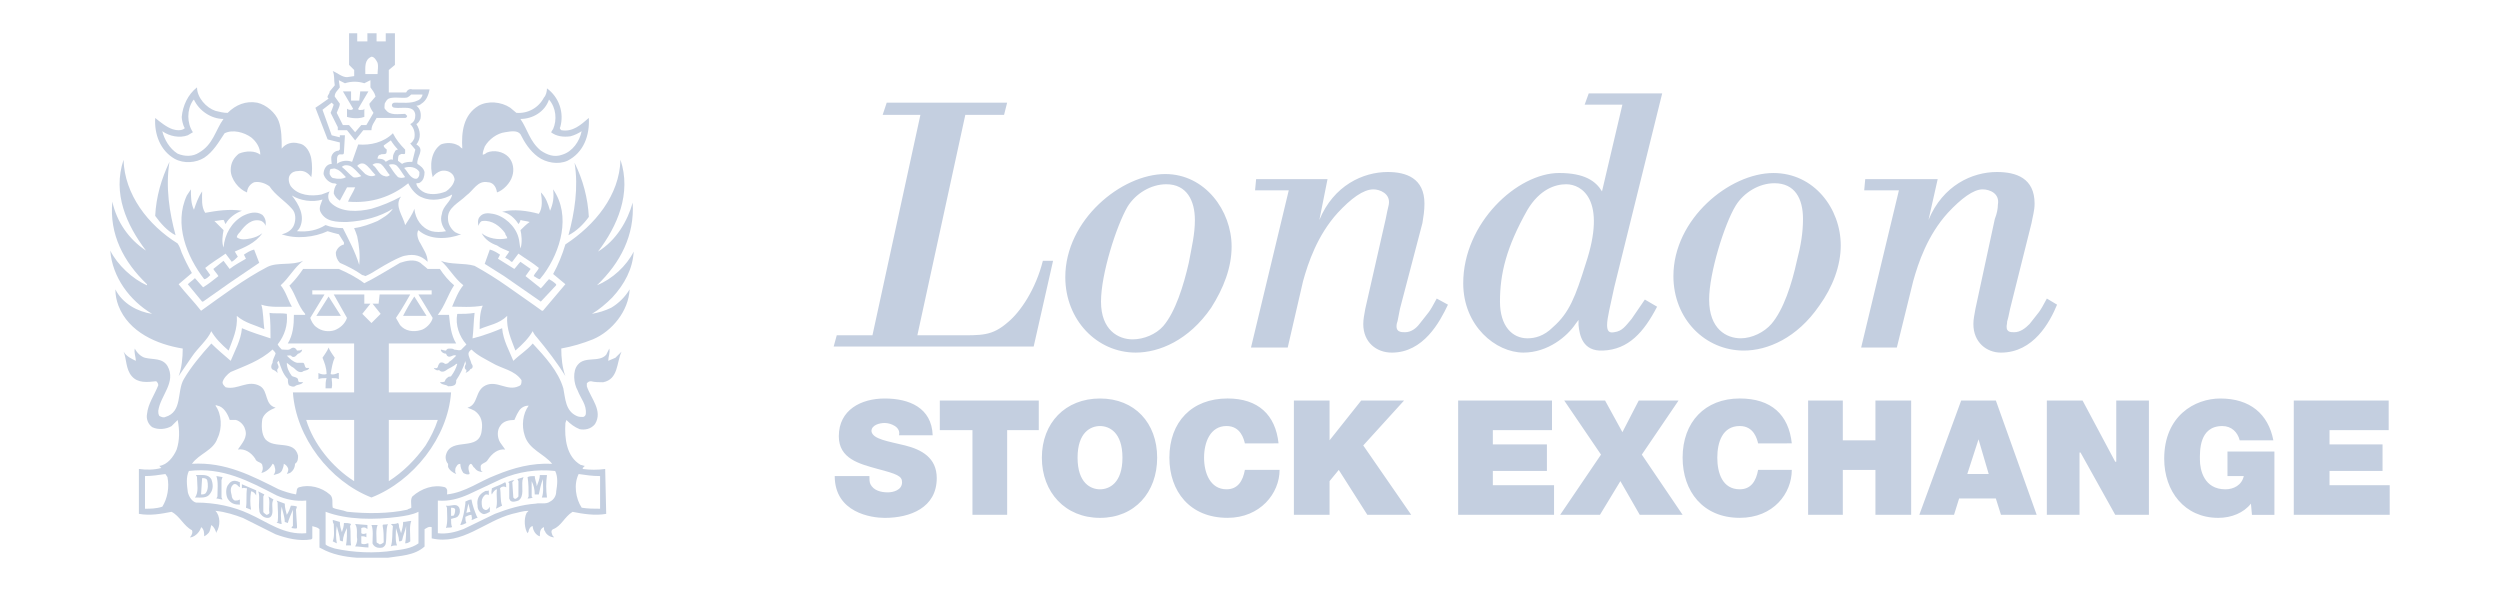
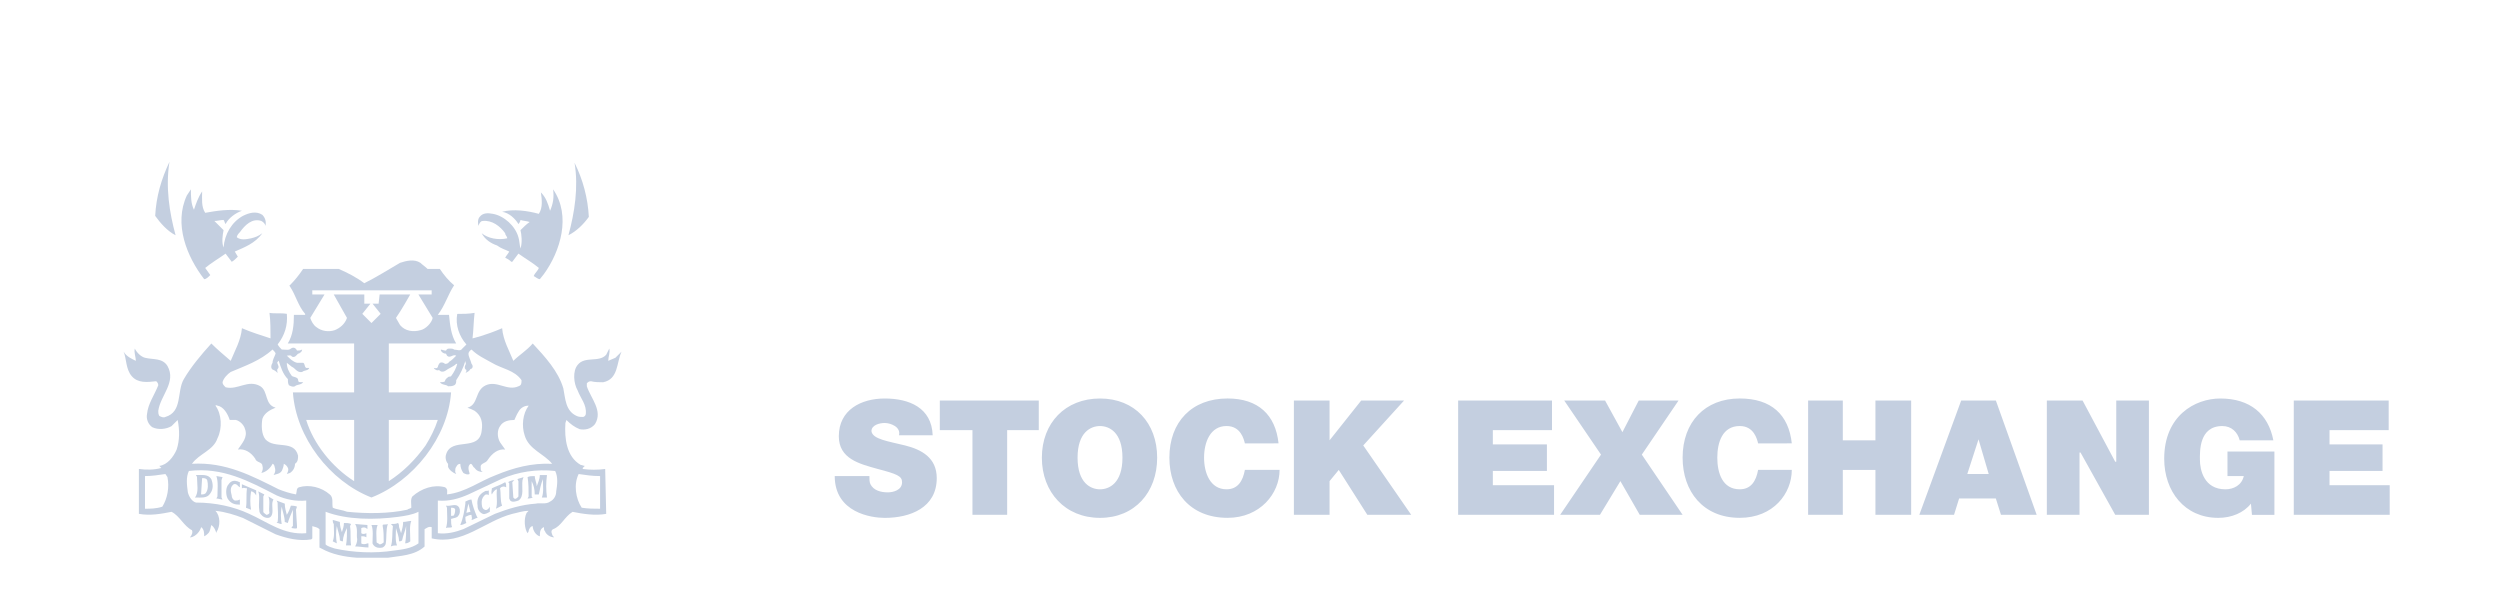
<svg xmlns="http://www.w3.org/2000/svg" width="110" height="26" viewBox="0 0 110 26" fill="none">
-   <path fill-rule="evenodd" clip-rule="evenodd" d="M46.335 11.474L45.482 15.246H36.682L36.817 14.752H38.388L40.498 5.054H38.837L39.016 4.516H44.314L44.179 5.054H42.474L40.364 14.752H42.069C43.192 14.752 43.641 14.797 44.359 14.168C44.898 13.72 45.571 12.732 45.886 11.475L46.335 11.474ZM49.971 15.514C48.265 15.514 46.873 14.077 46.873 12.192C46.873 9.679 49.343 7.658 51.273 7.658C53.023 7.658 54.191 9.274 54.191 10.845C54.191 11.788 53.832 12.687 53.293 13.539C52.306 14.976 51.003 15.514 49.971 15.514ZM52.575 9.679C52.575 8.825 52.216 8.107 51.318 8.107C50.644 8.107 49.971 8.511 49.611 9.095C49.118 9.948 48.444 12.058 48.444 13.27C48.444 14.527 49.208 14.932 49.836 14.932C50.33 14.932 50.869 14.706 51.183 14.348C51.722 13.719 52.081 12.552 52.306 11.565C52.44 10.845 52.575 10.307 52.575 9.679ZM58.411 7.883L58.052 9.679C58.68 8.152 59.983 7.568 61.06 7.568C61.868 7.568 62.676 7.838 62.676 8.96C62.676 9.274 62.631 9.543 62.587 9.813L61.599 13.584C61.465 14.258 61.509 14.078 61.465 14.213C61.375 14.618 61.644 14.618 61.824 14.618C62.094 14.618 62.317 14.438 62.453 14.258C62.902 13.675 62.856 13.81 63.216 13.136L63.71 13.405C63.35 14.168 62.632 15.515 61.24 15.515C60.567 15.515 59.984 15.066 59.984 14.258C59.984 14.033 60.028 13.854 60.073 13.584L60.971 9.634C61.016 9.409 61.06 9.185 61.106 9.005C61.195 8.511 60.701 8.332 60.431 8.332C59.983 8.332 59.444 8.736 58.86 9.364C57.963 10.352 57.558 11.564 57.334 12.372L56.66 15.29H55.044L56.705 8.376H55.223L55.269 7.883H58.411ZM72.912 13.495C72.329 14.617 71.655 15.38 70.533 15.425C69.635 15.47 69.5 14.752 69.455 14.303V14.077L69.321 14.256C68.961 14.796 68.109 15.514 67.031 15.514C65.819 15.514 64.382 14.347 64.382 12.461C64.382 9.812 66.762 7.612 68.602 7.612C69.725 7.612 70.218 7.971 70.488 8.421L71.385 4.605H69.725L69.904 4.11H73.136L71.026 12.64C70.847 13.494 70.712 13.988 70.712 14.302C70.712 14.571 70.802 14.661 71.026 14.617C71.385 14.571 71.52 14.347 71.79 14.033C71.879 13.898 72.284 13.315 72.374 13.18L72.912 13.495ZM68.917 8.107C68.423 8.107 67.75 8.332 67.21 9.229C66.269 10.891 65.999 12.058 65.999 13.27C65.999 14.348 66.537 14.886 67.21 14.886C67.525 14.886 67.929 14.797 68.333 14.392C69.052 13.763 69.321 13.046 69.77 11.609C70.712 8.78 69.589 8.107 68.917 8.107ZM76.728 15.425C75.022 15.425 73.63 14.033 73.63 12.147C73.63 9.633 76.1 7.613 78.03 7.613C79.826 7.613 80.993 9.184 80.993 10.8C80.993 11.698 80.634 12.641 80.05 13.448C79.063 14.886 77.761 15.425 76.728 15.425ZM79.332 9.633C79.332 8.736 78.974 8.062 78.075 8.062C77.402 8.062 76.729 8.466 76.369 9.05C75.875 9.858 75.202 12.012 75.202 13.18C75.202 14.482 75.966 14.885 76.594 14.885C77.088 14.885 77.626 14.617 77.94 14.256C78.478 13.627 78.838 12.506 79.063 11.474C79.242 10.8 79.332 10.217 79.332 9.633ZM85.258 7.883L84.854 9.679C85.483 8.152 86.784 7.568 87.862 7.568C88.714 7.568 89.522 7.838 89.522 8.96C89.522 9.274 89.433 9.543 89.388 9.813L88.445 13.584C88.311 14.258 88.311 14.078 88.311 14.213C88.221 14.618 88.445 14.618 88.625 14.618C88.895 14.618 89.12 14.438 89.299 14.258C89.748 13.675 89.703 13.81 90.062 13.136L90.511 13.405C90.196 14.168 89.478 15.515 88.042 15.515C87.413 15.515 86.829 15.066 86.829 14.258C86.829 14.033 86.875 13.854 86.92 13.584L87.772 9.634C87.862 9.409 87.907 9.185 87.907 9.005C87.997 8.511 87.548 8.332 87.233 8.332C86.829 8.332 86.291 8.736 85.706 9.364C84.809 10.352 84.405 11.564 84.18 12.372L83.461 15.29H81.891L83.552 8.376H82.025L82.07 7.883H85.258ZM15.447 4.426H15.806L15.851 4.021H16.21L15.761 4.784C15.761 4.874 15.896 4.83 15.986 4.83L16.031 4.784V5.143C15.672 5.278 15.268 5.143 15.268 5.143V4.784C15.313 4.83 15.493 4.874 15.537 4.784L15.088 4.021H15.447V4.426ZM7.815 10.711C7.905 10.845 7.95 10.98 7.994 11.115C8.129 11.429 8.264 11.699 8.443 12.012L7.86 12.507C8.175 12.911 8.534 13.27 8.847 13.674C9.79 13 10.733 12.283 11.766 11.744C12.215 11.519 12.843 11.699 13.337 11.474C12.933 11.789 12.709 12.237 12.349 12.552C12.574 12.821 12.663 13.181 12.843 13.495C12.394 13.495 11.9 13.54 11.496 13.405C11.586 13.629 11.586 14.213 11.631 14.483C11.227 14.304 10.778 14.213 10.419 13.899C10.463 14.483 10.239 14.933 10.059 15.426C9.746 15.156 9.476 14.887 9.297 14.573C9.117 14.977 8.713 15.292 8.443 15.695L7.86 16.549C7.995 16.189 8.04 15.741 8.04 15.336C6.917 15.157 5.661 14.618 5.211 13.45C5.123 13.221 5.078 12.978 5.076 12.732C5.39 13.361 6.064 13.719 6.693 13.81C5.705 13.226 4.942 12.194 4.852 11.027C5.166 11.655 5.839 12.284 6.468 12.553V12.508C5.435 11.521 4.806 10.308 4.942 8.871C5.134 9.756 5.666 10.529 6.423 11.026C5.57 9.903 4.942 8.512 5.436 7.031C5.48 8.556 6.513 9.903 7.815 10.711ZM26.312 11.07C27.12 10.576 27.613 9.723 27.838 8.915C27.928 10.352 27.299 11.564 26.267 12.551C26.94 12.282 27.569 11.698 27.883 11.07C27.838 11.833 27.479 12.507 26.94 13.09C26.671 13.36 26.357 13.628 26.043 13.809C26.339 13.76 26.626 13.669 26.896 13.539C27.228 13.341 27.506 13.063 27.704 12.731C27.659 13.674 26.941 14.571 26.088 14.931C25.639 15.11 25.19 15.245 24.696 15.334C24.696 15.739 24.741 16.187 24.876 16.547C24.517 15.963 24.067 15.379 23.619 14.841C23.543 14.762 23.483 14.671 23.439 14.571C23.26 14.885 22.99 15.155 22.677 15.425C22.497 14.931 22.272 14.482 22.317 13.898C21.959 14.256 21.509 14.302 21.105 14.481C21.105 14.122 21.105 13.762 21.24 13.448C20.746 13.538 20.253 13.493 19.893 13.493C20.028 13.179 20.163 12.819 20.387 12.55C19.983 12.236 19.759 11.787 19.399 11.473C19.803 11.652 20.432 11.562 20.881 11.697C21.376 11.97 21.855 12.27 22.317 12.595L23.53 13.447L23.844 13.673H23.889L24.877 12.505L24.338 12.056C24.562 11.652 24.742 11.203 24.877 10.754C26.179 9.901 27.256 8.599 27.301 7.028C27.793 8.511 27.165 9.948 26.312 11.07Z" fill="#C4CFE0" />
  <path fill-rule="evenodd" clip-rule="evenodd" d="M7.726 10.351C7.367 10.172 7.053 9.813 6.828 9.498C6.873 8.646 7.097 7.882 7.457 7.119C7.277 8.241 7.457 9.364 7.726 10.351ZM25.909 9.543C25.684 9.857 25.37 10.172 25.011 10.351C25.28 9.364 25.46 8.241 25.28 7.164C25.651 7.905 25.865 8.715 25.909 9.543ZM8.534 9.229C8.624 8.96 8.714 8.69 8.894 8.421C8.894 8.735 8.849 9.094 9.029 9.364C9.522 9.274 10.106 9.184 10.645 9.274C10.375 9.364 10.061 9.588 9.926 9.857C9.881 9.812 9.881 9.722 9.837 9.678C9.702 9.678 9.567 9.723 9.433 9.723L9.837 10.127C9.792 10.352 9.747 10.666 9.837 10.89C9.882 10.306 10.196 9.768 10.69 9.498C10.959 9.364 11.274 9.274 11.543 9.453C11.677 9.588 11.722 9.768 11.677 9.947C11.677 9.857 11.588 9.768 11.498 9.722C11.094 9.588 10.78 9.902 10.555 10.216C10.51 10.261 10.421 10.351 10.421 10.441C10.6 10.576 10.825 10.531 11.049 10.486C11.229 10.441 11.363 10.396 11.543 10.261C11.229 10.71 10.734 10.89 10.331 11.069L10.465 11.294C10.375 11.384 10.286 11.474 10.196 11.519L9.926 11.16C9.612 11.384 9.298 11.564 9.029 11.789L9.253 12.103C9.163 12.192 9.074 12.283 8.984 12.283C8.221 11.295 7.637 9.858 8.221 8.601L8.4 8.332C8.4 8.646 8.4 8.96 8.534 9.229ZM23.933 12.057L23.754 12.282C23.664 12.282 23.574 12.192 23.484 12.147C23.529 12.013 23.664 11.922 23.709 11.788C23.44 11.563 23.125 11.384 22.811 11.159L22.541 11.518H22.497C22.407 11.428 22.317 11.384 22.228 11.339C22.273 11.249 22.362 11.159 22.407 11.069C22.228 10.98 22.048 10.935 21.869 10.8C21.599 10.71 21.33 10.531 21.195 10.262C21.465 10.486 21.913 10.576 22.317 10.486C22.317 10.396 22.228 10.352 22.228 10.262C22.003 9.947 21.644 9.678 21.24 9.723C21.15 9.723 21.105 9.813 21.061 9.902V9.947C21.015 9.857 21.015 9.633 21.106 9.543C21.24 9.364 21.465 9.364 21.689 9.409C22.183 9.498 22.677 9.947 22.811 10.442C22.856 10.576 22.856 10.756 22.901 10.935C22.991 10.666 22.946 10.306 22.901 10.127C23.036 9.992 23.17 9.858 23.305 9.768C23.17 9.723 23.036 9.723 22.901 9.679C22.901 9.724 22.856 9.813 22.811 9.858C22.677 9.633 22.407 9.364 22.093 9.319C22.587 9.184 23.215 9.274 23.709 9.409C23.888 9.139 23.844 8.78 23.799 8.466C24.024 8.69 24.113 8.96 24.203 9.274C24.337 8.96 24.382 8.69 24.337 8.331C25.145 9.498 24.651 11.069 23.933 12.057Z" fill="#C4CFE0" />
-   <path fill-rule="evenodd" clip-rule="evenodd" d="M15.716 1.822H16.165V1.463H16.569V1.822H16.973V1.463H17.377V2.855L17.107 3.08V4.067H17.87C17.915 3.977 18.005 3.888 18.14 3.933H18.903C18.858 4.158 18.768 4.426 18.544 4.562C18.483 4.618 18.403 4.65 18.32 4.651C18.499 4.786 18.544 5.01 18.499 5.234C18.454 5.325 18.41 5.414 18.32 5.459C18.499 5.729 18.544 6.088 18.32 6.357C18.724 6.582 18.32 6.896 18.365 7.21C18.5 7.3 18.634 7.389 18.68 7.569C18.68 7.749 18.634 7.928 18.5 8.018C18.455 8.063 18.365 8.063 18.32 8.063C18.32 8.198 18.455 8.333 18.59 8.422C18.859 8.601 19.308 8.557 19.623 8.422C19.758 8.333 19.937 8.153 19.982 7.973C20.027 7.883 19.982 7.794 19.937 7.704C19.802 7.524 19.578 7.479 19.398 7.524C19.252 7.572 19.126 7.667 19.039 7.793C18.904 7.3 18.949 6.671 19.398 6.356C19.623 6.267 19.937 6.267 20.162 6.401C20.207 6.401 20.251 6.492 20.341 6.536C20.296 5.818 20.386 5.055 21.059 4.651C21.463 4.426 22.046 4.471 22.451 4.74L22.72 4.965C22.966 4.986 23.213 4.932 23.429 4.813C23.645 4.693 23.82 4.511 23.933 4.292C24.023 4.202 24.067 4.022 24.067 3.888C24.327 4.079 24.522 4.345 24.626 4.649C24.73 4.954 24.739 5.284 24.651 5.594C24.606 5.638 24.651 5.684 24.696 5.728C25.19 5.818 25.549 5.504 25.908 5.189C25.953 5.952 25.683 6.716 24.965 7.075C24.561 7.254 24.023 7.164 23.664 6.896C23.305 6.626 23.08 6.267 22.901 5.908C22.766 5.728 22.497 5.773 22.227 5.818C21.868 5.863 21.509 6.133 21.329 6.447C21.285 6.582 21.239 6.671 21.239 6.806C21.285 6.806 21.374 6.761 21.419 6.716C21.734 6.581 22.138 6.671 22.362 6.896C22.587 7.12 22.631 7.479 22.541 7.749C22.452 8.063 22.137 8.377 21.868 8.467C21.823 8.153 21.643 8.018 21.464 8.018C21.015 7.928 20.835 8.377 20.521 8.601C20.207 8.916 19.668 9.14 19.712 9.634C19.712 9.859 19.847 10.083 20.027 10.217C20.116 10.263 20.207 10.307 20.296 10.307C19.712 10.532 18.904 10.576 18.411 10.128C18.276 10.307 18.456 10.667 18.5 10.711C18.635 10.98 18.815 11.205 18.815 11.52C18.545 11.25 18.232 11.161 17.828 11.25C17.828 11.25 17.603 11.25 16.57 11.879C16.301 12.059 16.077 12.149 16.077 12.149C16.077 12.149 15.987 12.104 15.942 12.104C15.627 11.879 15.269 11.7 14.954 11.565C14.838 11.444 14.774 11.283 14.775 11.116C14.796 11.029 14.84 10.949 14.904 10.886C14.967 10.822 15.047 10.778 15.134 10.757V10.667L14.91 10.308C14.743 10.269 14.579 10.224 14.415 10.173C13.832 10.442 13.024 10.532 12.395 10.308C12.62 10.263 12.844 10.129 12.934 9.904C13.024 9.679 13.024 9.365 12.844 9.185C12.53 8.826 12.126 8.602 11.857 8.198C11.677 8.063 11.408 7.973 11.184 8.019C11.094 8.056 11.017 8.118 10.961 8.197C10.905 8.277 10.873 8.371 10.869 8.468C10.51 8.333 10.151 7.884 10.151 7.48C10.151 7.166 10.286 6.941 10.51 6.761C10.824 6.627 11.229 6.627 11.453 6.807C11.453 6.492 11.274 6.223 11.049 6.043C10.735 5.819 10.241 5.684 9.882 5.864C9.613 6.268 9.388 6.672 8.984 6.941C8.625 7.166 8.087 7.211 7.682 6.986C7.054 6.627 6.784 5.909 6.829 5.191C7.054 5.37 7.323 5.594 7.592 5.685C7.727 5.729 7.996 5.774 8.131 5.64C8.041 5.505 7.996 5.236 7.996 5.146C8.041 4.652 8.265 4.159 8.669 3.844C8.669 4.293 9.073 4.742 9.477 4.877C9.657 4.922 9.836 4.967 10.016 4.967C10.375 4.608 10.824 4.428 11.318 4.518C11.722 4.608 12.126 4.967 12.261 5.326C12.395 5.685 12.395 6.134 12.395 6.538C12.574 6.314 12.844 6.224 13.158 6.314C13.473 6.359 13.652 6.718 13.697 6.987C13.742 7.256 13.742 7.57 13.697 7.795C13.562 7.615 13.383 7.481 13.113 7.526C12.979 7.526 12.844 7.571 12.754 7.705C12.664 7.84 12.709 8.064 12.799 8.199C13.113 8.603 13.697 8.648 14.146 8.558C14.281 8.513 14.371 8.468 14.505 8.423C14.415 8.558 14.415 8.782 14.55 8.917C14.999 9.366 15.762 9.321 16.345 9.186C16.797 9.053 17.234 8.873 17.648 8.648C17.333 9.052 17.738 9.501 17.828 9.905C17.962 9.681 18.142 9.456 18.232 9.186C18.276 9.635 18.545 10.039 18.994 10.174C19.174 10.219 19.398 10.219 19.623 10.174C19.444 9.95 19.353 9.681 19.444 9.411C19.488 9.052 19.848 8.872 19.893 8.558C19.534 8.782 18.995 8.872 18.59 8.693C18.321 8.603 18.097 8.334 17.962 8.064C17.244 8.648 16.345 8.962 15.313 8.872C15.403 8.648 15.538 8.468 15.627 8.244H15.269L14.954 8.828C14.831 8.756 14.736 8.646 14.685 8.513C14.685 8.379 14.729 8.199 14.819 8.109C14.774 8.064 14.685 8.064 14.64 8.064C14.544 8.035 14.458 7.983 14.387 7.913C14.317 7.842 14.265 7.756 14.236 7.66C14.236 7.436 14.37 7.212 14.595 7.212C14.595 7.122 14.55 6.942 14.595 6.853C14.618 6.788 14.661 6.731 14.717 6.691C14.773 6.651 14.841 6.629 14.91 6.628C14.91 6.628 14.91 6.583 14.954 6.583V6.268L14.415 6.134L13.877 4.742C13.877 4.742 14.281 4.473 14.46 4.338C14.326 4.248 14.506 4.159 14.506 4.023L14.73 3.754C14.685 3.529 14.73 3.305 14.64 3.125C14.865 3.215 15.044 3.395 15.269 3.395L15.584 3.349V3.08L15.359 2.855V1.463H15.718V1.822H15.716ZM16.344 2.495C16.03 2.63 16.074 2.944 16.074 3.258H16.613C16.613 3.079 16.658 2.944 16.613 2.765C16.569 2.675 16.478 2.495 16.344 2.495ZM14.907 3.528L14.952 3.843C14.862 3.977 14.727 4.067 14.727 4.247L14.952 4.561C14.952 4.696 14.862 4.83 14.817 4.965L15.087 5.504H15.357L15.626 5.818L15.895 5.504H16.119L16.434 4.965C16.344 4.83 16.254 4.696 16.254 4.561L16.524 4.247C16.479 4.067 16.389 3.977 16.299 3.843V3.528L16.03 3.663C15.752 3.573 15.454 3.573 15.177 3.663L14.907 3.528ZM18.095 4.156C18.05 4.201 18.005 4.246 17.915 4.291C17.691 4.336 17.331 4.246 17.107 4.336C17.017 4.381 16.973 4.471 16.927 4.561C16.927 4.651 16.883 4.785 16.973 4.83C17.152 5.1 17.556 5.01 17.826 5.01L17.915 5.1C17.915 5.145 17.87 5.189 17.826 5.189H16.569C16.479 5.369 16.344 5.504 16.344 5.728H15.985L15.626 6.177L15.267 5.728H14.863V5.594L14.548 4.965C14.598 4.847 14.643 4.728 14.683 4.606L14.594 4.516L14.19 4.83L14.594 5.953L14.952 6.042V5.953H15.177L15.132 6.716C15.132 6.851 14.998 6.761 14.908 6.806C14.773 6.896 14.863 7.12 14.818 7.21C14.914 7.14 15.026 7.096 15.143 7.08C15.261 7.065 15.381 7.078 15.492 7.12L15.761 6.357C16.3 6.402 16.884 6.267 17.288 5.863C17.422 6.133 17.602 6.357 17.826 6.582V6.716C17.826 6.851 17.692 6.716 17.602 6.807C17.512 6.807 17.512 6.986 17.512 7.076L17.691 7.211C17.826 7.121 18.006 7.121 18.14 7.121L18.274 6.582L18.05 6.313C18.14 6.268 18.184 6.178 18.229 6.089C18.274 5.864 18.229 5.64 18.05 5.46C18.229 5.37 18.274 5.235 18.274 5.056C18.23 4.607 17.691 4.786 17.377 4.741C17.197 4.741 17.197 4.516 17.377 4.516C17.691 4.516 18.095 4.562 18.364 4.427C18.499 4.382 18.589 4.248 18.589 4.158H18.095V4.156ZM8.532 4.381L8.488 4.426C8.219 4.83 8.219 5.414 8.488 5.818C8.398 5.863 8.353 5.907 8.263 5.952C7.904 6.087 7.455 5.997 7.141 5.773C7.23 6.132 7.455 6.536 7.814 6.76C8.128 6.895 8.487 6.895 8.757 6.715C9.386 6.356 9.475 5.728 9.834 5.234C9.295 5.234 8.757 4.875 8.532 4.381ZM24.156 4.381C23.976 4.919 23.437 5.234 22.898 5.234C23.212 5.683 23.302 6.222 23.796 6.626C24.066 6.806 24.379 6.94 24.739 6.806C25.188 6.671 25.502 6.222 25.592 5.773C25.457 5.862 25.278 5.952 25.098 5.997C24.784 6.042 24.47 5.997 24.245 5.818C24.29 5.773 24.29 5.728 24.335 5.683C24.515 5.279 24.47 4.74 24.156 4.381ZM17.197 6.177L16.883 6.401C16.883 6.491 16.972 6.536 17.017 6.581C17.017 6.626 17.017 6.76 16.972 6.76C16.927 6.805 16.793 6.76 16.748 6.805C16.658 6.805 16.613 6.895 16.613 6.984C16.748 6.984 16.883 6.984 16.972 7.119C17.062 7.074 17.152 6.984 17.286 7.029C17.286 6.894 17.286 6.804 17.376 6.67C17.376 6.625 17.466 6.58 17.511 6.58C17.392 6.457 17.287 6.322 17.197 6.177ZM16.748 7.209C16.658 7.164 16.479 7.164 16.389 7.254C16.614 7.389 16.659 7.703 16.928 7.748C17.018 7.793 17.108 7.748 17.153 7.703C17.017 7.568 16.927 7.344 16.748 7.209ZM16.03 7.209C15.895 7.164 15.805 7.209 15.716 7.299L16.074 7.658C16.209 7.748 16.389 7.793 16.523 7.703C16.344 7.523 16.21 7.299 16.03 7.209ZM17.107 7.254C17.242 7.434 17.331 7.613 17.511 7.793C17.561 7.815 17.614 7.827 17.669 7.827C17.723 7.827 17.776 7.815 17.826 7.793C17.691 7.613 17.601 7.434 17.467 7.299C17.377 7.209 17.197 7.209 17.107 7.254ZM15.401 7.299C15.266 7.254 15.132 7.254 15.042 7.344C15.222 7.478 15.357 7.658 15.536 7.793C15.626 7.838 15.806 7.793 15.895 7.748C15.716 7.568 15.581 7.389 15.401 7.299ZM17.781 7.389C17.915 7.523 18.006 7.748 18.185 7.838C18.274 7.883 18.364 7.883 18.41 7.793C18.455 7.748 18.455 7.658 18.455 7.568C18.319 7.344 18.005 7.299 17.781 7.389ZM14.773 7.434C14.728 7.389 14.638 7.434 14.548 7.434C14.503 7.479 14.503 7.568 14.503 7.658C14.548 7.748 14.593 7.838 14.682 7.838C14.862 7.883 15.086 7.883 15.221 7.793C15.087 7.658 14.952 7.479 14.773 7.434ZM12.842 8.601C13.156 9.005 13.425 9.498 13.201 9.993C13.156 10.082 13.111 10.127 13.067 10.172C13.561 10.217 13.965 10.127 14.324 9.902C14.548 9.993 14.818 10.037 15.087 10.037C15.357 10.576 15.626 11.069 15.805 11.653C15.85 11.249 15.805 10.8 15.716 10.396C15.67 10.262 15.626 10.127 15.581 10.037C15.94 9.992 16.299 9.857 16.614 9.723C16.838 9.588 17.107 9.453 17.287 9.184C16.704 9.543 16.03 9.723 15.267 9.768C14.818 9.768 14.324 9.768 14.1 9.319C14.01 9.139 14.145 8.915 14.19 8.78C13.74 8.915 13.201 8.826 12.842 8.601ZM11.406 11.564L10.149 12.417L8.936 13.27H8.892L8.263 12.507C8.353 12.417 8.488 12.327 8.577 12.238L8.936 12.642C9.161 12.507 9.386 12.327 9.61 12.148C9.565 12.059 9.431 11.923 9.386 11.834L9.835 11.475L10.104 11.834C10.329 11.655 10.598 11.52 10.822 11.384L10.732 11.205C10.867 11.115 11.002 11.026 11.181 10.98L11.406 11.564ZM22.001 11.205L21.911 11.384L22.63 11.833C22.72 11.743 22.809 11.609 22.899 11.519L23.348 11.833L23.123 12.148L23.797 12.686C23.931 12.552 24.022 12.417 24.156 12.282C24.245 12.327 24.38 12.417 24.47 12.506V12.552L23.796 13.27L22.18 12.148L21.327 11.609L21.552 10.98C21.731 11.026 21.866 11.115 22.001 11.205ZM13.919 13.898L14.458 13.046L14.998 13.898H13.919ZM18.768 13.898H17.736C17.884 13.605 18.049 13.32 18.23 13.046C18.409 13.316 18.589 13.629 18.768 13.898ZM14.728 15.74C14.638 15.919 14.594 16.188 14.548 16.458C14.638 16.502 14.773 16.458 14.863 16.413H14.908V16.682C14.818 16.637 14.728 16.637 14.594 16.637C14.594 16.772 14.638 16.907 14.594 17.087H14.324C14.324 16.907 14.324 16.772 14.369 16.637C14.235 16.637 14.1 16.637 14.01 16.682V16.413C14.1 16.458 14.235 16.502 14.369 16.458C14.369 16.188 14.28 15.964 14.19 15.74C14.28 15.605 14.414 15.425 14.459 15.291C14.503 15.425 14.638 15.605 14.728 15.74Z" fill="#C4CFE0" />
  <path fill-rule="evenodd" clip-rule="evenodd" d="M18.814 11.834H19.353C19.532 12.103 19.757 12.372 19.981 12.552C19.712 12.956 19.577 13.45 19.263 13.854H19.757C19.802 14.303 19.847 14.752 20.071 15.111H17.108V17.266H19.847C19.712 19.241 18.185 21.171 16.344 21.89C14.504 21.171 13.023 19.241 12.888 17.266H15.581V15.111H12.663C12.888 14.752 12.932 14.303 12.932 13.854H13.426V13.81C13.111 13.45 13.022 13.001 12.753 12.597C12.753 12.597 12.707 12.552 12.753 12.552C12.971 12.333 13.166 12.092 13.336 11.834H14.908C15.311 12.013 15.67 12.192 16.029 12.462C16.568 12.193 17.062 11.879 17.601 11.565C17.87 11.475 18.229 11.385 18.498 11.565C18.59 11.654 18.725 11.743 18.814 11.834ZM18.994 12.776H13.741V12.955H14.28L13.651 13.989C13.696 14.123 13.786 14.303 13.92 14.392C14.145 14.572 14.459 14.618 14.728 14.527C14.953 14.438 15.177 14.257 15.267 13.989L14.684 12.955H16.03V13.36H16.3L15.941 13.809L16.345 14.213L16.749 13.809L16.39 13.36H16.659L16.704 12.955H18.051C18.051 12.955 17.647 13.674 17.422 13.989C17.467 14.078 17.557 14.213 17.602 14.303C17.826 14.572 18.185 14.618 18.499 14.528C18.724 14.483 18.993 14.213 19.038 13.989L18.409 12.956H18.993V12.776H18.994ZM15.582 18.478H13.472C13.786 19.511 14.595 20.543 15.582 21.171V18.478ZM17.108 18.478V21.171C17.737 20.768 18.276 20.229 18.725 19.601C18.95 19.241 19.129 18.882 19.263 18.478H17.108ZM24.067 20.902C24.022 21.23 24.022 21.562 24.067 21.89H23.842C23.932 21.664 23.887 21.351 23.887 21.082C23.798 21.306 23.753 21.531 23.708 21.755H23.528C23.528 21.531 23.483 21.351 23.393 21.171V21.846L23.438 21.89C23.349 21.935 23.259 21.935 23.214 21.935L23.259 21.846C23.259 21.576 23.259 21.262 23.214 20.992C23.304 20.948 23.393 20.948 23.528 20.948C23.528 21.082 23.617 21.262 23.617 21.397C23.663 21.262 23.752 21.082 23.752 20.903L24.067 20.902ZM9.746 21.126V21.89L9.791 21.979C9.701 21.979 9.612 21.934 9.521 21.934L9.567 21.845C9.567 21.531 9.612 21.216 9.521 20.947L9.791 20.991L9.746 21.126ZM22.99 21.126C22.945 21.441 23.079 21.845 22.811 22.024C22.676 22.069 22.541 22.113 22.451 22.024L22.407 21.934V21.261L22.361 21.216C22.407 21.171 22.541 21.126 22.631 21.126L22.541 21.216L22.586 21.89C22.675 22.024 22.765 21.89 22.811 21.845V21.171L22.766 21.082C22.855 21.037 22.945 21.037 23.035 20.991L22.99 21.126ZM9.297 21.082C9.386 21.306 9.386 21.531 9.252 21.711C9.117 21.935 8.847 21.89 8.578 21.89C8.757 21.664 8.668 21.306 8.668 20.991C8.668 20.947 8.623 20.947 8.623 20.902C8.893 20.902 9.162 20.857 9.297 21.082ZM8.893 21.037L8.847 21.755C8.937 21.755 9.027 21.755 9.072 21.665C9.162 21.531 9.162 21.306 9.117 21.127C9.072 21.037 8.983 21.037 8.893 21.037ZM10.554 21.216V21.441C10.464 21.396 10.419 21.262 10.284 21.306C10.105 21.441 10.15 21.62 10.195 21.8C10.195 21.89 10.24 21.979 10.329 22.025C10.419 22.025 10.464 22.025 10.554 21.979V22.205C10.329 22.205 10.15 22.16 10.015 21.935C9.925 21.756 9.925 21.441 10.06 21.306C10.149 21.171 10.284 21.127 10.419 21.171C10.464 21.171 10.509 21.216 10.554 21.216ZM22.271 21.396V21.441C22.182 21.396 22.137 21.396 22.047 21.441L22.002 21.485C22.047 21.711 22.002 22.024 22.092 22.249L21.822 22.383C21.912 22.113 21.822 21.8 21.867 21.531C21.778 21.531 21.688 21.664 21.642 21.755C21.597 21.665 21.642 21.576 21.642 21.485C21.822 21.396 22.002 21.351 22.226 21.216C22.271 21.262 22.271 21.351 22.271 21.396ZM11.272 21.8C11.227 21.711 11.138 21.62 11.047 21.62C11.002 21.89 11.002 22.204 11.047 22.428L10.822 22.34C10.868 22.07 10.822 21.8 10.868 21.486C10.777 21.486 10.733 21.441 10.643 21.486V21.307L11.272 21.576L11.272 21.8ZM21.508 21.8C21.508 21.755 21.418 21.755 21.373 21.755C21.32 21.789 21.276 21.835 21.245 21.89C21.213 21.945 21.196 22.007 21.194 22.07C21.194 22.204 21.194 22.384 21.328 22.428C21.418 22.474 21.508 22.384 21.553 22.294V22.519C21.463 22.564 21.328 22.654 21.238 22.608C21.169 22.579 21.11 22.528 21.07 22.464C21.029 22.4 21.01 22.325 21.014 22.249C20.969 21.979 21.059 21.756 21.328 21.62C21.373 21.576 21.463 21.62 21.508 21.576V21.8ZM11.631 21.755L11.586 21.845V22.519C11.586 22.563 11.676 22.608 11.721 22.653C11.766 22.653 11.855 22.608 11.855 22.563C11.81 22.339 11.9 22.07 11.81 21.845L12.035 21.979C11.946 22.113 11.99 22.293 11.99 22.474C11.99 22.922 11.631 22.787 11.542 22.698C11.451 22.608 11.407 22.563 11.407 22.428C11.362 22.159 11.452 21.845 11.362 21.62L11.631 21.755ZM12.53 22.16C12.53 22.339 12.575 22.474 12.619 22.653C12.709 22.519 12.754 22.383 12.799 22.249C12.844 22.249 12.978 22.249 13.068 22.293L13.023 22.428L13.068 23.147V23.236C13.023 23.28 12.888 23.236 12.843 23.236C12.798 23.191 12.888 23.147 12.888 23.147V22.428C12.799 22.653 12.709 22.832 12.664 23.012L12.529 22.966C12.529 22.742 12.439 22.518 12.394 22.293C12.349 22.545 12.349 22.804 12.394 23.056C12.304 23.056 12.259 23.012 12.214 23.012H12.169L12.214 22.966C12.259 22.697 12.214 22.383 12.214 22.113L12.169 22.024L12.53 22.16ZM20.745 21.979C20.79 22.249 20.88 22.474 20.97 22.698L21.014 22.787C20.925 22.787 20.835 22.877 20.745 22.877C20.79 22.787 20.745 22.742 20.745 22.653C20.655 22.653 20.566 22.697 20.476 22.742C20.476 22.832 20.476 22.921 20.52 23.012C20.43 23.056 20.341 23.101 20.251 23.101C20.386 22.786 20.43 22.473 20.476 22.159V22.069C20.566 22.024 20.655 21.979 20.745 21.979ZM20.7 22.519L20.61 22.16L20.52 22.563L20.7 22.519ZM20.206 22.339C20.251 22.428 20.251 22.608 20.161 22.698C20.116 22.787 19.981 22.787 19.847 22.832C19.847 22.966 19.847 23.101 19.892 23.191C19.802 23.236 19.712 23.191 19.622 23.236C19.712 22.966 19.667 22.653 19.667 22.339L19.622 22.249C19.847 22.293 20.071 22.114 20.206 22.339ZM19.847 22.339V22.698C19.892 22.698 19.982 22.698 19.982 22.653C20.027 22.563 20.027 22.474 20.027 22.428C20.026 22.339 19.892 22.339 19.847 22.339Z" fill="#C4CFE0" />
  <path fill-rule="evenodd" clip-rule="evenodd" d="M12.621 13.809C12.666 14.303 12.531 14.752 12.217 15.155C12.262 15.245 12.352 15.334 12.397 15.379C12.576 15.379 12.711 15.425 12.801 15.335C12.935 15.246 13.025 15.335 13.07 15.425C13.16 15.425 13.204 15.425 13.294 15.379C13.294 15.425 13.25 15.514 13.205 15.514C13.16 15.56 13.16 15.56 13.115 15.56C13.026 15.649 12.981 15.739 12.846 15.693C12.801 15.604 12.711 15.649 12.621 15.649C12.756 15.784 12.89 15.919 13.07 15.963H13.34C13.429 16.008 13.385 16.142 13.474 16.188H13.608C13.564 16.322 13.384 16.278 13.294 16.368C13.07 16.412 12.98 16.188 12.845 16.142L12.62 15.963C12.62 16.188 12.711 16.368 12.845 16.547C12.935 16.591 13.024 16.591 13.07 16.636C13.16 16.68 13.07 16.815 13.204 16.815H13.339C13.249 16.95 13.07 16.905 12.98 16.994C12.89 17.04 12.801 16.994 12.711 16.95C12.666 16.861 12.666 16.771 12.666 16.68C12.441 16.456 12.351 16.142 12.262 15.873C12.216 15.918 12.172 15.962 12.216 16.007C12.216 16.052 12.306 16.141 12.216 16.232C12.171 16.277 12.216 16.367 12.216 16.411C12.171 16.367 12.127 16.321 12.037 16.277C11.992 16.277 11.858 16.186 11.992 15.962C11.992 15.827 12.082 15.692 12.127 15.559C12.127 15.513 12.037 15.424 11.992 15.378C11.454 15.873 10.78 16.097 10.151 16.367C10.017 16.456 9.837 16.636 9.792 16.815C9.792 16.905 9.837 16.949 9.927 17.04C10.466 17.175 10.915 16.68 11.454 16.994C11.812 17.22 11.633 17.804 12.127 17.937C11.902 18.027 11.633 18.163 11.544 18.431C11.499 18.701 11.499 19.105 11.678 19.329C12.082 19.778 12.935 19.329 13.115 20.047C13.115 20.182 13.115 20.317 12.98 20.407C12.98 20.488 12.96 20.568 12.921 20.638C12.882 20.709 12.825 20.768 12.756 20.811L12.621 20.855C12.666 20.766 12.711 20.676 12.666 20.586C12.631 20.506 12.567 20.442 12.487 20.407C12.487 20.496 12.442 20.631 12.397 20.721C12.307 20.855 12.172 20.855 12.038 20.901C12.128 20.766 12.128 20.675 12.084 20.541C12.084 20.496 12.038 20.407 11.993 20.407C11.904 20.586 11.724 20.766 11.5 20.811C11.545 20.721 11.589 20.631 11.545 20.496C11.545 20.317 11.275 20.361 11.23 20.182C11.051 19.912 10.781 19.733 10.467 19.778C10.646 19.508 10.916 19.239 10.781 18.88C10.736 18.701 10.557 18.521 10.377 18.477H10.108C10.018 18.206 9.838 17.893 9.569 17.848C9.524 17.848 9.524 17.803 9.48 17.848C9.749 18.206 9.794 18.835 9.569 19.285C9.39 19.823 8.761 19.958 8.447 20.407C9.928 20.317 11.096 20.945 12.263 21.529C12.488 21.619 12.757 21.709 13.026 21.754C13.071 21.619 13.026 21.484 13.16 21.439C13.609 21.305 14.148 21.439 14.507 21.754C14.687 21.889 14.597 22.158 14.642 22.338C14.821 22.427 15.046 22.427 15.271 22.517C16.124 22.606 17.112 22.606 17.92 22.427C17.964 22.382 18.054 22.382 18.099 22.338C18.099 22.158 18.054 21.977 18.144 21.844C18.548 21.484 19.087 21.305 19.581 21.439C19.715 21.529 19.671 21.619 19.671 21.754C20.479 21.664 21.107 21.17 21.826 20.901C22.588 20.587 23.396 20.362 24.295 20.408C23.936 19.959 23.262 19.779 23.083 19.15C22.948 18.746 22.993 18.208 23.262 17.849C23.169 17.847 23.078 17.871 22.999 17.919C22.92 17.966 22.855 18.035 22.813 18.117C22.724 18.252 22.679 18.387 22.634 18.478C22.409 18.478 22.14 18.522 22.005 18.746C21.87 18.925 21.87 19.24 22.005 19.465L22.229 19.78C21.915 19.734 21.646 19.959 21.466 20.228C21.377 20.408 21.108 20.363 21.152 20.588C21.152 20.677 21.152 20.723 21.242 20.767C21.107 20.767 20.972 20.723 20.883 20.588C20.793 20.542 20.793 20.409 20.703 20.409C20.568 20.498 20.613 20.678 20.658 20.812V20.857C20.568 20.902 20.478 20.857 20.389 20.812C20.304 20.694 20.257 20.554 20.254 20.409C20.164 20.409 20.119 20.453 20.074 20.542C20.029 20.588 20.029 20.677 20.029 20.768L20.074 20.857C19.939 20.812 19.76 20.678 19.715 20.542V20.409C19.625 20.319 19.581 20.139 19.625 20.004C19.85 19.196 21.107 19.914 21.197 18.926C21.242 18.612 21.197 18.297 20.883 18.074C20.793 18.029 20.703 17.985 20.568 17.939C21.062 17.805 20.883 17.177 21.376 16.952C21.87 16.727 22.319 17.222 22.813 16.996C22.947 16.952 22.947 16.863 22.947 16.727C22.634 16.278 22.095 16.234 21.646 15.964C21.331 15.785 21.017 15.649 20.748 15.38C20.658 15.426 20.613 15.515 20.613 15.56C20.613 15.694 20.703 15.829 20.748 16.008C20.838 16.099 20.793 16.234 20.703 16.234C20.658 16.323 20.568 16.368 20.478 16.413C20.523 16.368 20.523 16.323 20.523 16.278C20.433 16.234 20.433 16.144 20.478 16.054C20.523 16.008 20.478 15.964 20.478 15.919V15.875C20.389 16.179 20.253 16.466 20.074 16.727C20.074 16.816 20.074 16.907 19.984 16.952C19.895 16.997 19.805 16.996 19.715 16.996C19.625 16.907 19.446 16.952 19.356 16.817C19.446 16.817 19.535 16.817 19.581 16.773C19.581 16.682 19.671 16.638 19.715 16.593C19.76 16.549 19.805 16.593 19.85 16.549C19.984 16.37 20.074 16.189 20.119 16.009H20.074C19.939 16.144 19.76 16.189 19.58 16.324C19.49 16.37 19.401 16.37 19.311 16.279C19.266 16.324 19.131 16.279 19.086 16.189C19.131 16.189 19.221 16.235 19.266 16.145C19.266 16.1 19.311 16.01 19.356 15.966C19.445 15.921 19.535 15.966 19.58 16.01C19.625 16.01 19.715 16.01 19.76 15.921C19.849 15.877 19.984 15.742 20.073 15.651C19.939 15.562 19.804 15.786 19.669 15.651L19.624 15.562C19.578 15.563 19.532 15.55 19.493 15.527C19.453 15.503 19.421 15.468 19.399 15.427V15.382C19.445 15.382 19.534 15.427 19.624 15.427C19.669 15.337 19.714 15.337 19.804 15.337C19.849 15.337 19.938 15.337 19.983 15.382C20.118 15.382 20.253 15.472 20.342 15.337L20.522 15.158C20.207 14.799 20.028 14.305 20.118 13.812C20.387 13.812 20.612 13.812 20.882 13.766C20.837 14.126 20.837 14.53 20.791 14.889C20.791 14.889 21.375 14.755 22.094 14.441C22.139 14.979 22.408 15.428 22.587 15.878C22.857 15.608 23.171 15.429 23.44 15.114C23.979 15.697 24.563 16.326 24.787 17.089C24.877 17.538 24.877 18.076 25.371 18.301C25.461 18.346 25.551 18.346 25.64 18.346C25.73 18.346 25.775 18.256 25.775 18.212C25.82 17.808 25.551 17.538 25.416 17.179C25.237 16.865 25.192 16.326 25.416 16.057C25.731 15.652 26.359 15.967 26.673 15.608C26.718 15.518 26.764 15.428 26.808 15.338C26.853 15.517 26.763 15.697 26.763 15.877C26.852 15.831 26.987 15.787 27.077 15.742L27.347 15.473C27.122 15.966 27.212 16.684 26.539 16.819C26.359 16.819 26.18 16.819 26 16.774C25.91 16.774 25.866 16.819 25.821 16.864V16.998C26 17.537 26.539 18.076 26.18 18.66C26 18.884 25.731 18.928 25.506 18.884C25.282 18.795 25.102 18.66 24.923 18.48L24.878 18.614C24.833 19.288 24.923 20.097 25.551 20.456C25.596 20.456 25.686 20.5 25.731 20.5L25.641 20.59V20.635C25.955 20.679 26.314 20.679 26.628 20.635L26.673 22.61C26.18 22.7 25.641 22.61 25.192 22.521C24.832 22.745 24.698 23.15 24.339 23.283C24.248 23.329 24.248 23.418 24.294 23.509C24.294 23.553 24.339 23.598 24.383 23.643C24.204 23.643 24.024 23.509 23.979 23.373C23.934 23.329 23.934 23.283 23.934 23.194C23.799 23.239 23.755 23.373 23.755 23.509V23.598C23.575 23.553 23.44 23.329 23.44 23.15C23.351 23.15 23.261 23.283 23.261 23.374L23.216 23.464C23.081 23.284 23.036 22.835 23.171 22.566L23.26 22.477C22.991 22.477 22.766 22.566 22.542 22.61C21.329 22.925 20.342 24.002 18.995 23.688V23.195C18.861 23.15 18.771 23.239 18.681 23.284V24.047C18.232 24.452 17.604 24.452 17.065 24.541H15.715C15.144 24.501 14.602 24.39 14.146 24.137L14.057 24.093V23.284C13.967 23.195 13.877 23.195 13.742 23.15V23.688L13.697 23.733C13.159 23.823 12.62 23.688 12.126 23.509L10.689 22.79C10.331 22.656 9.926 22.521 9.477 22.476C9.702 22.701 9.702 23.15 9.522 23.418V23.464C9.477 23.329 9.433 23.194 9.298 23.103C9.253 23.238 9.253 23.373 9.163 23.464C9.118 23.508 9.074 23.553 8.984 23.597C8.984 23.464 8.984 23.283 8.85 23.194C8.805 23.373 8.625 23.597 8.401 23.643H8.356C8.445 23.553 8.491 23.417 8.445 23.328C8.087 23.149 7.907 22.7 7.548 22.52C7.099 22.609 6.605 22.7 6.111 22.609V20.634C6.425 20.679 6.784 20.679 7.099 20.59L7.009 20.5C7.368 20.455 7.637 20.096 7.772 19.782C7.907 19.377 7.907 18.928 7.817 18.48L7.548 18.749C7.323 18.883 6.965 18.928 6.695 18.794C6.606 18.728 6.538 18.638 6.498 18.535C6.458 18.432 6.448 18.319 6.47 18.21C6.515 17.761 6.784 17.402 6.964 16.953C6.964 16.864 6.919 16.819 6.874 16.774C6.47 16.819 6.066 16.864 5.796 16.55C5.527 16.235 5.572 15.786 5.438 15.472C5.572 15.696 5.796 15.786 5.976 15.877C5.976 15.696 5.887 15.516 5.931 15.337C6.021 15.516 6.2 15.696 6.38 15.742C6.739 15.831 7.143 15.742 7.368 16.101C7.772 16.819 7.054 17.402 6.964 18.076C6.964 18.166 6.964 18.21 7.009 18.3C7.099 18.346 7.188 18.39 7.278 18.346C8.041 18.12 7.772 17.223 8.087 16.684C8.401 16.146 8.85 15.607 9.299 15.114C9.568 15.382 9.837 15.607 10.151 15.877C10.331 15.428 10.6 14.979 10.645 14.44C11.05 14.619 11.499 14.755 11.903 14.888C11.903 14.529 11.903 14.126 11.858 13.766C12.082 13.809 12.352 13.763 12.621 13.809ZM8.311 20.723C8.177 20.991 8.222 21.35 8.266 21.664C8.311 21.845 8.445 22.069 8.625 22.113C9.478 22.113 10.287 22.293 10.96 22.607C11.768 22.966 12.486 23.55 13.474 23.461V22.024C13.025 22.068 12.576 21.978 12.172 21.798C10.96 21.171 9.793 20.542 8.311 20.723ZM22.049 21.081L20.612 21.755C20.208 21.934 19.759 22.069 19.265 22.025V23.462C19.669 23.506 20.028 23.416 20.387 23.282L21.779 22.608C22.362 22.384 22.946 22.205 23.575 22.16C23.754 22.114 24.024 22.205 24.203 22.07C24.286 22.028 24.355 21.963 24.402 21.884C24.45 21.805 24.474 21.713 24.473 21.621C24.518 21.351 24.563 20.992 24.428 20.724C23.617 20.633 22.797 20.756 22.049 21.081ZM7.278 20.857C6.964 20.902 6.695 20.947 6.38 20.947V22.384C6.605 22.384 6.874 22.384 7.143 22.294C7.368 21.935 7.458 21.441 7.368 20.992L7.278 20.857ZM25.461 20.857C25.236 21.306 25.326 21.935 25.595 22.339C25.865 22.384 26.134 22.384 26.404 22.384V20.947C26.044 20.947 25.775 20.902 25.461 20.857ZM14.327 22.518V23.956C14.417 24.044 14.597 24.09 14.731 24.135C15.54 24.314 16.482 24.359 17.335 24.224C17.694 24.179 18.098 24.135 18.413 23.909V22.518C18.143 22.653 17.83 22.697 17.515 22.742C16.482 22.878 15.27 22.878 14.327 22.518Z" fill="#C4CFE0" />
  <path fill-rule="evenodd" clip-rule="evenodd" d="M14.954 22.965C14.954 23.146 14.999 23.28 15.044 23.415C15.089 23.28 15.133 23.146 15.133 23.011C15.223 23.011 15.358 23.011 15.448 23.056L15.402 23.146C15.448 23.46 15.402 23.728 15.448 23.998H15.223C15.268 23.774 15.268 23.46 15.268 23.235C15.179 23.414 15.089 23.594 15.089 23.819C15.089 23.819 15 23.819 14.954 23.774C14.954 23.549 14.865 23.369 14.82 23.145C14.775 23.397 14.775 23.655 14.82 23.908L14.641 23.819C14.73 23.593 14.686 23.325 14.686 23.055C14.641 23.011 14.641 22.92 14.641 22.876L14.954 22.965ZM18.096 22.921C18.006 23.146 18.052 23.46 18.052 23.775V23.819C17.99 23.875 17.91 23.907 17.827 23.908C17.871 23.639 17.871 23.415 17.871 23.146C17.827 23.37 17.737 23.549 17.692 23.775C17.647 23.819 17.602 23.819 17.557 23.819C17.557 23.594 17.468 23.415 17.423 23.235C17.423 23.461 17.378 23.775 17.468 23.999C17.378 23.999 17.288 23.999 17.198 24.043C17.288 23.775 17.244 23.461 17.288 23.146L17.198 23.056C17.333 23.056 17.423 23.056 17.513 23.011C17.558 23.056 17.558 23.146 17.558 23.19L17.648 23.46C17.693 23.28 17.738 23.146 17.738 22.965C17.872 22.965 17.961 22.921 18.096 22.921ZM16.166 23.28C16.076 23.191 15.987 23.191 15.897 23.235V23.461C15.942 23.505 16.031 23.505 16.121 23.461V23.64C16.031 23.594 15.986 23.594 15.897 23.594V23.909C15.942 23.954 16.076 23.954 16.166 23.909H16.211V24.089C16.031 24.089 15.807 24.043 15.627 24.043C15.672 23.954 15.717 23.864 15.717 23.729C15.672 23.505 15.762 23.28 15.627 23.056L16.166 23.1V23.28ZM17.064 23.056C16.974 23.326 17.019 23.639 16.974 23.908C16.974 23.954 16.928 24.043 16.839 24.088C16.48 24.177 16.39 23.908 16.39 23.908C16.39 23.639 16.435 23.326 16.345 23.1H16.615C16.525 23.326 16.57 23.594 16.57 23.864C16.615 23.908 16.659 23.908 16.704 23.954C16.749 23.954 16.839 23.908 16.883 23.864C16.883 23.594 16.883 23.37 16.838 23.146V23.1C16.884 23.056 16.974 23.1 17.064 23.056ZM38.254 20.946C38.254 21.081 38.254 21.216 38.299 21.305C38.434 21.575 38.748 21.664 39.062 21.664C39.287 21.664 39.691 21.575 39.691 21.216C39.691 20.946 39.466 20.856 38.613 20.632C37.805 20.408 36.908 20.183 36.908 19.195C36.908 18.028 37.895 17.534 38.928 17.534C40.005 17.534 40.993 17.938 41.038 19.151H39.556C39.601 18.971 39.511 18.836 39.376 18.746C39.242 18.661 39.086 18.614 38.927 18.611C38.702 18.611 38.344 18.701 38.344 18.971C38.389 19.33 39.107 19.42 39.825 19.6C40.544 19.78 41.217 20.138 41.217 21.037C41.217 22.339 40.05 22.787 38.928 22.787C38.345 22.787 36.728 22.562 36.728 20.946L38.254 20.946ZM42.788 18.925H41.352V17.623H45.706V18.925H44.315V22.652H42.788V18.925ZM47.413 20.138C47.413 19.015 47.996 18.746 48.4 18.746C48.804 18.746 49.388 19.016 49.388 20.138C49.388 21.26 48.804 21.53 48.4 21.53C47.996 21.53 47.413 21.26 47.413 20.138ZM45.842 20.138C45.842 21.664 46.874 22.786 48.4 22.786C49.927 22.786 50.915 21.664 50.915 20.138C50.915 18.611 49.927 17.534 48.4 17.534C46.874 17.534 45.842 18.611 45.842 20.138ZM54.775 19.509C54.73 19.33 54.596 18.745 53.967 18.745C53.249 18.745 52.979 19.464 52.979 20.137C52.979 20.81 53.249 21.529 53.967 21.529C54.461 21.529 54.685 21.169 54.775 20.675H56.302C56.302 21.709 55.448 22.785 54.012 22.785C52.351 22.785 51.453 21.618 51.453 20.137C51.453 18.565 52.441 17.533 54.012 17.533C55.359 17.533 56.123 18.251 56.256 19.508L54.775 19.509ZM56.931 17.623H58.501V19.374L59.893 17.623H61.779L59.983 19.599L62.093 22.652H60.163L58.906 20.676L58.501 21.169V22.652H56.931V17.623ZM64.158 17.623H68.288V18.925H65.685V19.553H68.064V20.722H65.685V21.349H68.378V22.652H64.158V17.623ZM70.444 20.003L68.826 17.623H70.623L71.386 19.015L72.105 17.623H73.856L72.24 20.003L74.035 22.652H72.149L71.297 21.169L70.398 22.652H68.647L70.444 20.003ZM77.357 19.509C77.312 19.33 77.178 18.745 76.549 18.745C75.786 18.745 75.561 19.464 75.561 20.137C75.561 20.81 75.787 21.529 76.549 21.529C77.043 21.529 77.268 21.169 77.357 20.675H78.839C78.839 21.709 78.031 22.785 76.549 22.785C74.932 22.785 74.035 21.618 74.035 20.137C74.035 18.565 75.023 17.533 76.549 17.533C77.941 17.533 78.704 18.251 78.839 19.508L77.357 19.509ZM79.557 17.623H81.084V19.374H82.519V17.623H84.091V22.652H82.519V20.676H81.084V22.652H79.557V17.623ZM86.561 20.856L87.055 19.33L87.503 20.856H86.561ZM84.45 22.652H85.977L86.201 21.933H87.817L88.043 22.652H89.614L87.818 17.623H86.292L84.45 22.652ZM90.061 17.623H91.633L93.07 20.317H93.115V17.623H94.552V22.652H93.07L91.544 19.912H91.499V22.652H90.061V17.623ZM99.041 22.159C98.727 22.562 98.188 22.786 97.605 22.786C96.122 22.786 95.225 21.619 95.225 20.183C95.225 18.297 96.571 17.534 97.694 17.534C98.996 17.534 99.803 18.208 100.028 19.375H98.547C98.457 19.016 98.188 18.746 97.783 18.746C96.751 18.746 96.796 19.868 96.796 20.227C96.796 20.677 96.976 21.53 97.919 21.53C98.277 21.53 98.638 21.35 98.727 20.946H98.009V19.868H100.074V22.653H99.086L99.041 22.159ZM100.926 17.623H105.102V18.925H102.499V19.553H104.832V20.722H102.499V21.349H105.147V22.652H100.926V17.623Z" fill="#C4CFE0" />
</svg>